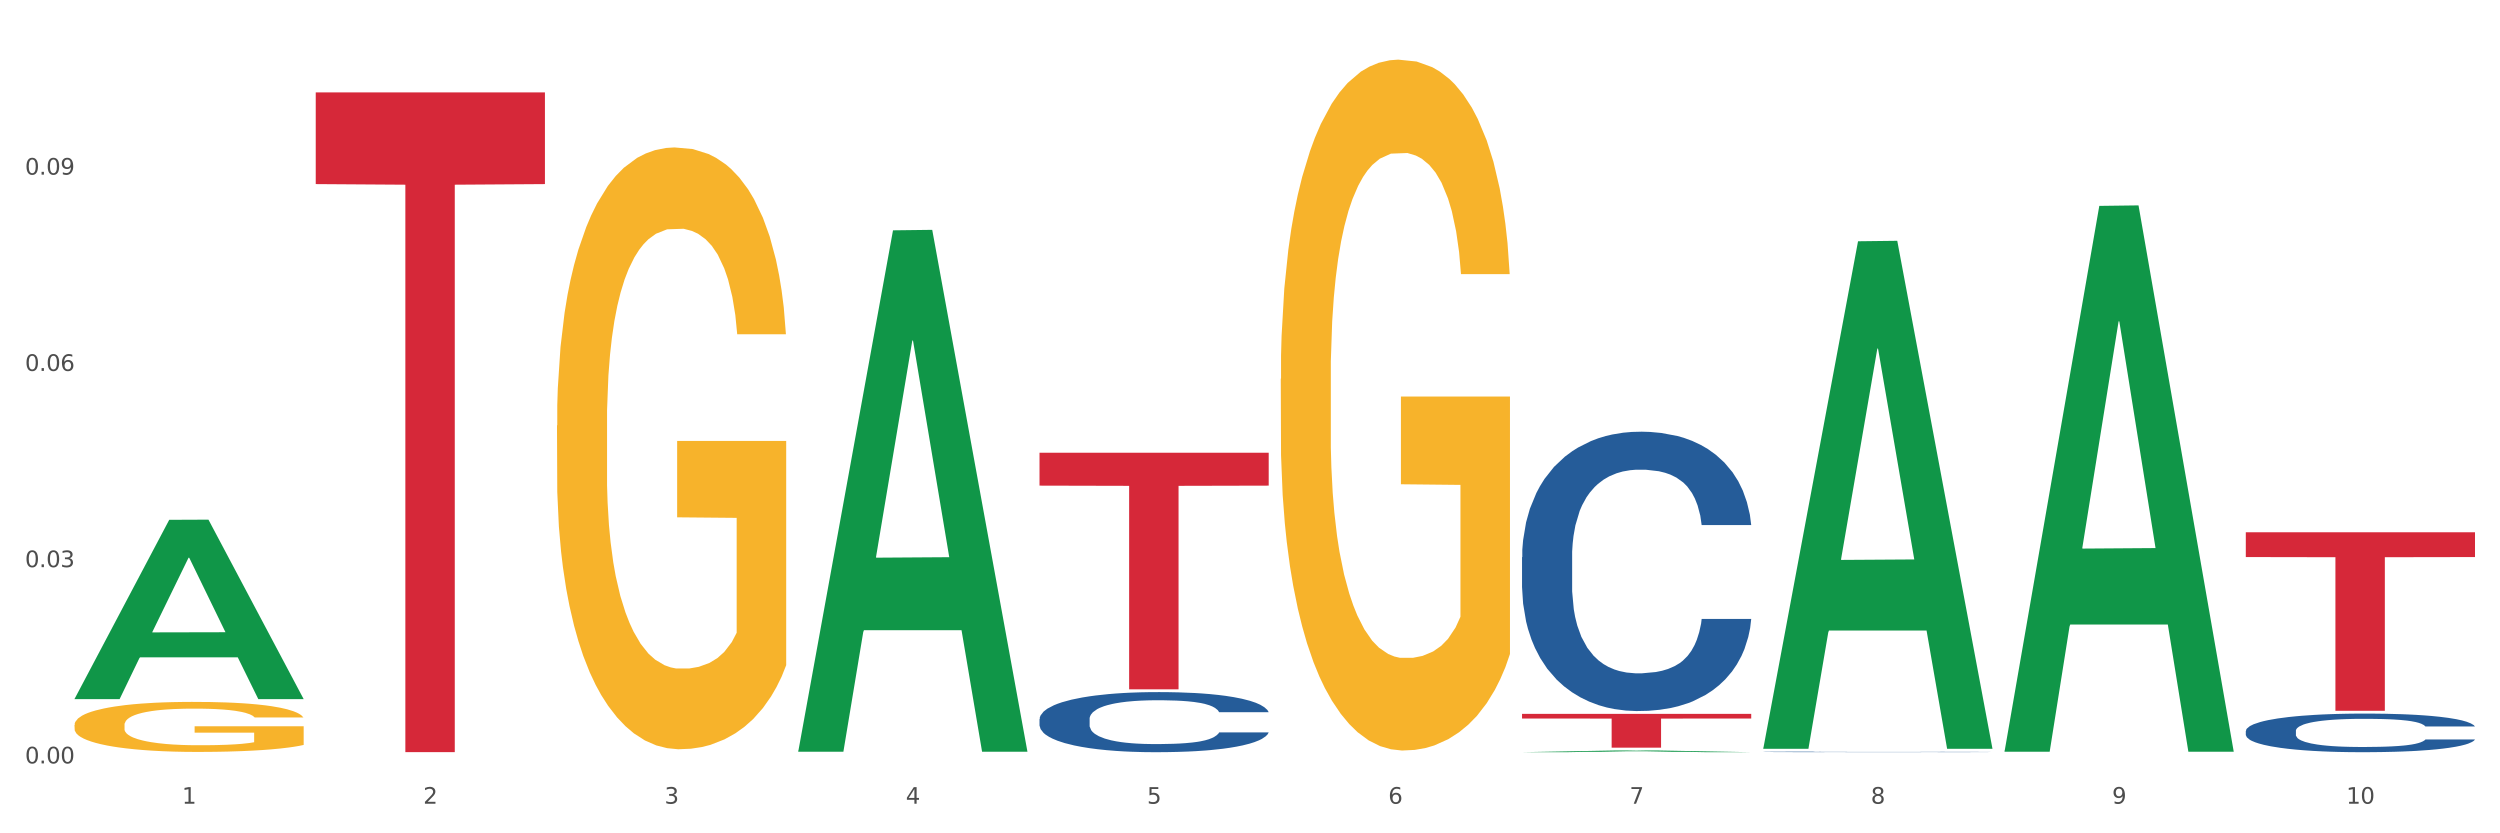
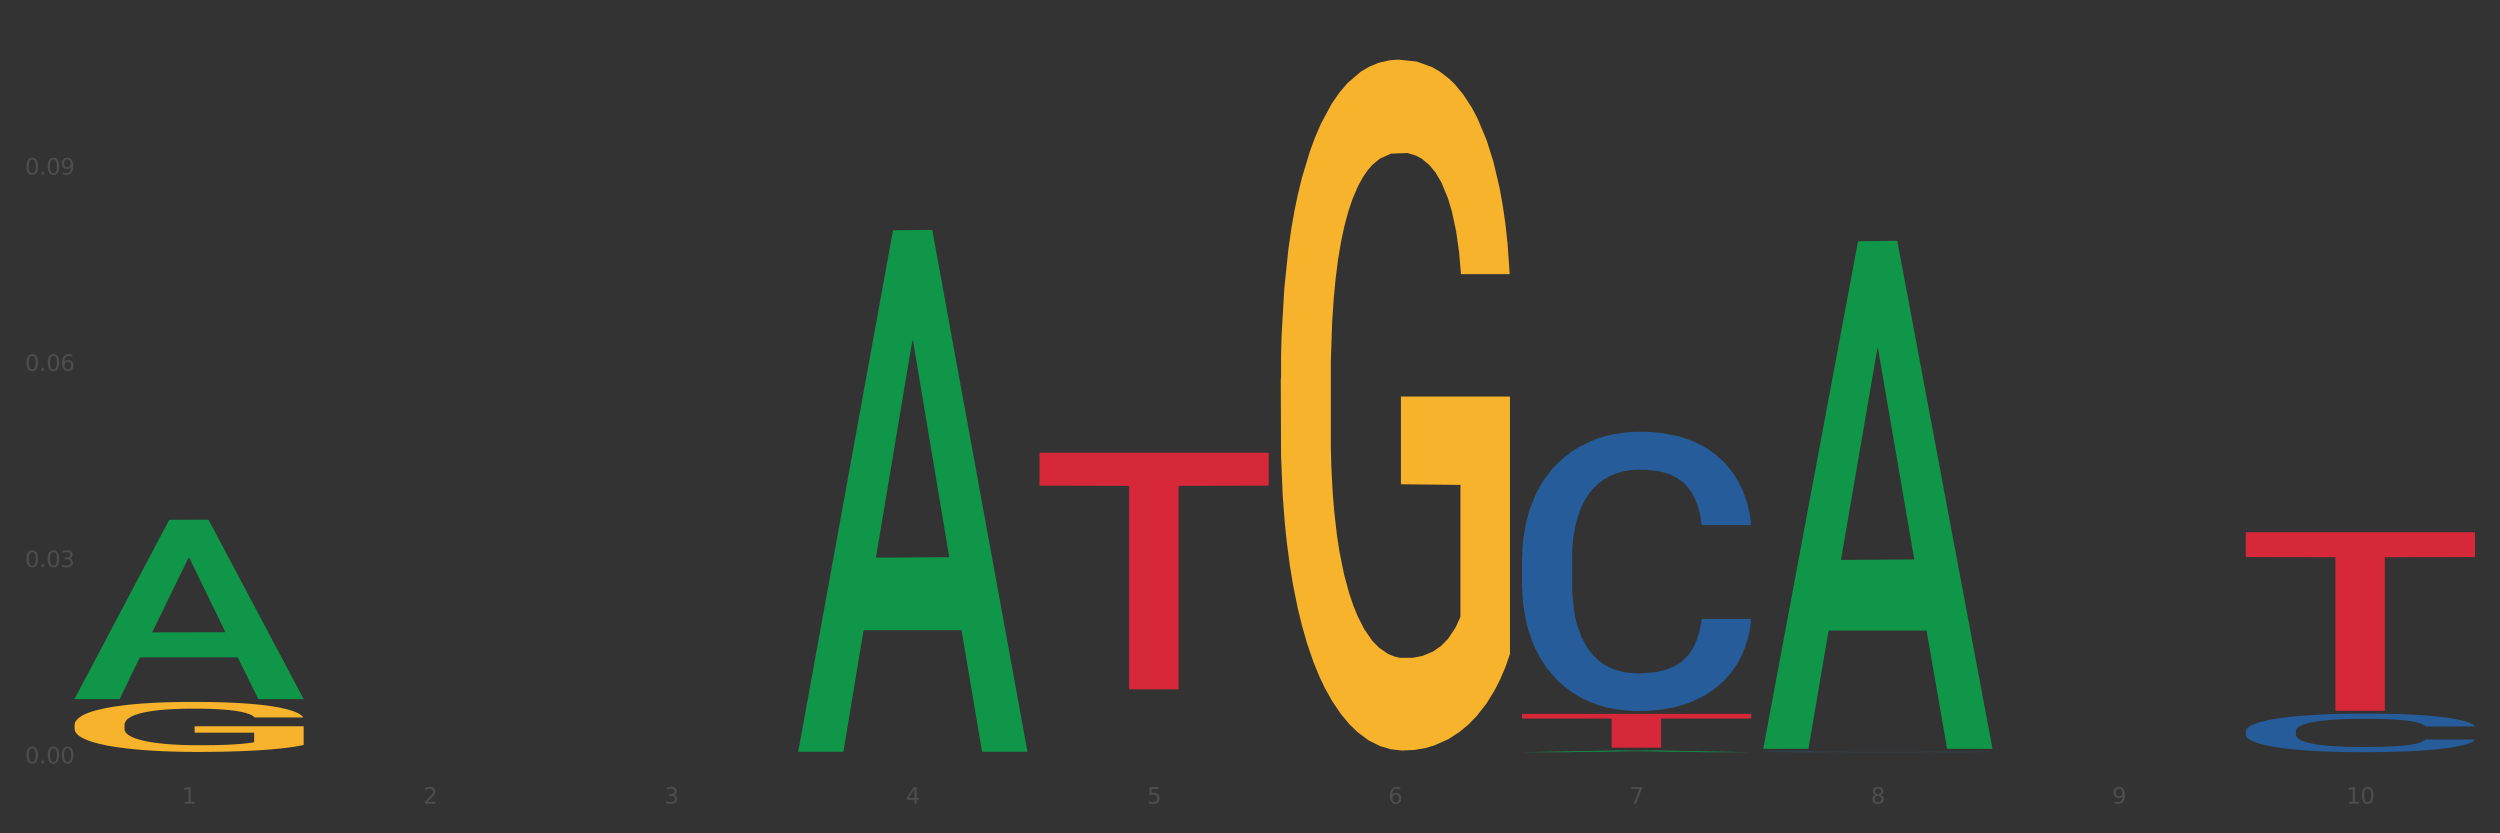
<svg xmlns="http://www.w3.org/2000/svg" xmlns:xlink="http://www.w3.org/1999/xlink" width="1080pt" height="360pt" viewBox="0 0 1080 360" version="1.1">
  <rect x="0" y="0" width="1080" height="360" fill="#333333" stroke="none" />
  <defs>
    <style type="text/css">*{stroke-linejoin: round; stroke-linecap: butt}</style>
  </defs>
  <g id="figure_1">
    <g id="patch_1">
-       <path d="M 0 360  L 1080 360  L 1080 0  L 0 0  z " style="fill: #ffffff; stroke: #ffffff; stroke-linejoin: miter" />
-     </g>
+       </g>
    <g id="axes_1">
      <g id="matplotlib.axis_1">
        <g id="xtick_1">
          <g id="text_1">
            <g style="fill: #4d4d4d" transform="translate(78.627 347.204) scale(0.096 -0.096)">
              <defs>
                <path id="DejaVuSans-31" d="M 794 531  L 1825 531  L 1825 4091  L 703 3866  L 703 4441  L 1819 4666  L 2450 4666  L 2450 531  L 3481 531  L 3481 0  L 794 0  L 794 531  z " transform="scale(0.016)" />
              </defs>
              <use xlink:href="#DejaVuSans-31" />
            </g>
          </g>
        </g>
        <g id="xtick_2">
          <g id="text_2">
            <g style="fill: #4d4d4d" transform="translate(182.851 347.204) scale(0.096 -0.096)">
              <defs>
                <path id="DejaVuSans-32" d="M 1228 531  L 3431 531  L 3431 0  L 469 0  L 469 531  Q 828 903 1448 1529  Q 2069 2156 2228 2338  Q 2531 2678 2651 2914  Q 2772 3150 2772 3378  Q 2772 3750 2511 3984  Q 2250 4219 1831 4219  Q 1534 4219 1204 4116  Q 875 4013 500 3803  L 500 4441  Q 881 4594 1212 4672  Q 1544 4750 1819 4750  Q 2544 4750 2975 4387  Q 3406 4025 3406 3419  Q 3406 3131 3298 2873  Q 3191 2616 2906 2266  Q 2828 2175 2409 1742  Q 1991 1309 1228 531  z " transform="scale(0.016)" />
              </defs>
              <use xlink:href="#DejaVuSans-32" />
            </g>
          </g>
        </g>
        <g id="xtick_3">
          <g id="text_3">
            <g style="fill: #4d4d4d" transform="translate(287.074 347.204) scale(0.096 -0.096)">
              <defs>
                <path id="DejaVuSans-33" d="M 2597 2516  Q 3050 2419 3304 2112  Q 3559 1806 3559 1356  Q 3559 666 3084 287  Q 2609 -91 1734 -91  Q 1441 -91 1130 -33  Q 819 25 488 141  L 488 750  Q 750 597 1062 519  Q 1375 441 1716 441  Q 2309 441 2620 675  Q 2931 909 2931 1356  Q 2931 1769 2642 2001  Q 2353 2234 1838 2234  L 1294 2234  L 1294 2753  L 1863 2753  Q 2328 2753 2575 2939  Q 2822 3125 2822 3475  Q 2822 3834 2567 4026  Q 2313 4219 1838 4219  Q 1578 4219 1281 4162  Q 984 4106 628 3988  L 628 4550  Q 988 4650 1302 4700  Q 1616 4750 1894 4750  Q 2613 4750 3031 4423  Q 3450 4097 3450 3541  Q 3450 3153 3228 2886  Q 3006 2619 2597 2516  z " transform="scale(0.016)" />
              </defs>
              <use xlink:href="#DejaVuSans-33" />
            </g>
          </g>
        </g>
        <g id="xtick_4">
          <g id="text_4">
            <g style="fill: #4d4d4d" transform="translate(391.298 347.204) scale(0.096 -0.096)">
              <defs>
                <path id="DejaVuSans-34" d="M 2419 4116  L 825 1625  L 2419 1625  L 2419 4116  z M 2253 4666  L 3047 4666  L 3047 1625  L 3713 1625  L 3713 1100  L 3047 1100  L 3047 0  L 2419 0  L 2419 1100  L 313 1100  L 313 1709  L 2253 4666  z " transform="scale(0.016)" />
              </defs>
              <use xlink:href="#DejaVuSans-34" />
            </g>
          </g>
        </g>
        <g id="xtick_5">
          <g id="text_5">
            <g style="fill: #4d4d4d" transform="translate(495.522 347.204) scale(0.096 -0.096)">
              <defs>
                <path id="DejaVuSans-35" d="M 691 4666  L 3169 4666  L 3169 4134  L 1269 4134  L 1269 2991  Q 1406 3038 1543 3061  Q 1681 3084 1819 3084  Q 2600 3084 3056 2656  Q 3513 2228 3513 1497  Q 3513 744 3044 326  Q 2575 -91 1722 -91  Q 1428 -91 1123 -41  Q 819 9 494 109  L 494 744  Q 775 591 1075 516  Q 1375 441 1709 441  Q 2250 441 2565 725  Q 2881 1009 2881 1497  Q 2881 1984 2565 2268  Q 2250 2553 1709 2553  Q 1456 2553 1204 2497  Q 953 2441 691 2322  L 691 4666  z " transform="scale(0.016)" />
              </defs>
              <use xlink:href="#DejaVuSans-35" />
            </g>
          </g>
        </g>
        <g id="xtick_6">
          <g id="text_6">
            <g style="fill: #4d4d4d" transform="translate(599.745 347.204) scale(0.096 -0.096)">
              <defs>
                <path id="DejaVuSans-36" d="M 2113 2584  Q 1688 2584 1439 2293  Q 1191 2003 1191 1497  Q 1191 994 1439 701  Q 1688 409 2113 409  Q 2538 409 2786 701  Q 3034 994 3034 1497  Q 3034 2003 2786 2293  Q 2538 2584 2113 2584  z M 3366 4563  L 3366 3988  Q 3128 4100 2886 4159  Q 2644 4219 2406 4219  Q 1781 4219 1451 3797  Q 1122 3375 1075 2522  Q 1259 2794 1537 2939  Q 1816 3084 2150 3084  Q 2853 3084 3261 2657  Q 3669 2231 3669 1497  Q 3669 778 3244 343  Q 2819 -91 2113 -91  Q 1303 -91 875 529  Q 447 1150 447 2328  Q 447 3434 972 4092  Q 1497 4750 2381 4750  Q 2619 4750 2861 4703  Q 3103 4656 3366 4563  z " transform="scale(0.016)" />
              </defs>
              <use xlink:href="#DejaVuSans-36" />
            </g>
          </g>
        </g>
        <g id="xtick_7">
          <g id="text_7">
            <g style="fill: #4d4d4d" transform="translate(703.969 347.204) scale(0.096 -0.096)">
              <defs>
                <path id="DejaVuSans-37" d="M 525 4666  L 3525 4666  L 3525 4397  L 1831 0  L 1172 0  L 2766 4134  L 525 4134  L 525 4666  z " transform="scale(0.016)" />
              </defs>
              <use xlink:href="#DejaVuSans-37" />
            </g>
          </g>
        </g>
        <g id="xtick_8">
          <g id="text_8">
            <g style="fill: #4d4d4d" transform="translate(808.193 347.204) scale(0.096 -0.096)">
              <defs>
                <path id="DejaVuSans-38" d="M 2034 2216  Q 1584 2216 1326 1975  Q 1069 1734 1069 1313  Q 1069 891 1326 650  Q 1584 409 2034 409  Q 2484 409 2743 651  Q 3003 894 3003 1313  Q 3003 1734 2745 1975  Q 2488 2216 2034 2216  z M 1403 2484  Q 997 2584 770 2862  Q 544 3141 544 3541  Q 544 4100 942 4425  Q 1341 4750 2034 4750  Q 2731 4750 3128 4425  Q 3525 4100 3525 3541  Q 3525 3141 3298 2862  Q 3072 2584 2669 2484  Q 3125 2378 3379 2068  Q 3634 1759 3634 1313  Q 3634 634 3220 271  Q 2806 -91 2034 -91  Q 1263 -91 848 271  Q 434 634 434 1313  Q 434 1759 690 2068  Q 947 2378 1403 2484  z M 1172 3481  Q 1172 3119 1398 2916  Q 1625 2713 2034 2713  Q 2441 2713 2670 2916  Q 2900 3119 2900 3481  Q 2900 3844 2670 4047  Q 2441 4250 2034 4250  Q 1625 4250 1398 4047  Q 1172 3844 1172 3481  z " transform="scale(0.016)" />
              </defs>
              <use xlink:href="#DejaVuSans-38" />
            </g>
          </g>
        </g>
        <g id="xtick_9">
          <g id="text_9">
            <g style="fill: #4d4d4d" transform="translate(912.416 347.204) scale(0.096 -0.096)">
              <defs>
                <path id="DejaVuSans-39" d="M 703 97  L 703 672  Q 941 559 1184 500  Q 1428 441 1663 441  Q 2288 441 2617 861  Q 2947 1281 2994 2138  Q 2813 1869 2534 1725  Q 2256 1581 1919 1581  Q 1219 1581 811 2004  Q 403 2428 403 3163  Q 403 3881 828 4315  Q 1253 4750 1959 4750  Q 2769 4750 3195 4129  Q 3622 3509 3622 2328  Q 3622 1225 3098 567  Q 2575 -91 1691 -91  Q 1453 -91 1209 -44  Q 966 3 703 97  z M 1959 2075  Q 2384 2075 2632 2365  Q 2881 2656 2881 3163  Q 2881 3666 2632 3958  Q 2384 4250 1959 4250  Q 1534 4250 1286 3958  Q 1038 3666 1038 3163  Q 1038 2656 1286 2365  Q 1534 2075 1959 2075  z " transform="scale(0.016)" />
              </defs>
              <use xlink:href="#DejaVuSans-39" />
            </g>
          </g>
        </g>
        <g id="xtick_10">
          <g id="text_10">
            <g style="fill: #4d4d4d" transform="translate(1013.586 347.204) scale(0.096 -0.096)">
              <defs>
                <path id="DejaVuSans-30" d="M 2034 4250  Q 1547 4250 1301 3770  Q 1056 3291 1056 2328  Q 1056 1369 1301 889  Q 1547 409 2034 409  Q 2525 409 2770 889  Q 3016 1369 3016 2328  Q 3016 3291 2770 3770  Q 2525 4250 2034 4250  z M 2034 4750  Q 2819 4750 3233 4129  Q 3647 3509 3647 2328  Q 3647 1150 3233 529  Q 2819 -91 2034 -91  Q 1250 -91 836 529  Q 422 1150 422 2328  Q 422 3509 836 4129  Q 1250 4750 2034 4750  z " transform="scale(0.016)" />
              </defs>
              <use xlink:href="#DejaVuSans-31" />
              <use xlink:href="#DejaVuSans-30" transform="translate(63.623 0)" />
            </g>
          </g>
        </g>
        <g id="xtick_11" />
        <g id="xtick_12" />
        <g id="xtick_13" />
        <g id="xtick_14" />
        <g id="xtick_15" />
        <g id="xtick_16" />
        <g id="xtick_17" />
        <g id="xtick_18" />
        <g id="xtick_19" />
      </g>
      <g id="matplotlib.axis_2">
        <g id="ytick_1">
          <g id="text_11">
            <g style="fill: #4d4d4d" transform="translate(10.8 329.798) scale(0.096 -0.096)">
              <defs>
                <path id="DejaVuSans-2e" d="M 684 794  L 1344 794  L 1344 0  L 684 0  L 684 794  z " transform="scale(0.016)" />
              </defs>
              <use xlink:href="#DejaVuSans-30" />
              <use xlink:href="#DejaVuSans-2e" transform="translate(63.623 0)" />
              <use xlink:href="#DejaVuSans-30" transform="translate(95.41 0)" />
              <use xlink:href="#DejaVuSans-30" transform="translate(159.033 0)" />
            </g>
          </g>
        </g>
        <g id="ytick_2">
          <g id="text_12">
            <g style="fill: #4d4d4d" transform="translate(10.8 245.015) scale(0.096 -0.096)">
              <use xlink:href="#DejaVuSans-30" />
              <use xlink:href="#DejaVuSans-2e" transform="translate(63.623 0)" />
              <use xlink:href="#DejaVuSans-30" transform="translate(95.41 0)" />
              <use xlink:href="#DejaVuSans-33" transform="translate(159.033 0)" />
            </g>
          </g>
        </g>
        <g id="ytick_3">
          <g id="text_13">
            <g style="fill: #4d4d4d" transform="translate(10.8 160.232) scale(0.096 -0.096)">
              <use xlink:href="#DejaVuSans-30" />
              <use xlink:href="#DejaVuSans-2e" transform="translate(63.623 0)" />
              <use xlink:href="#DejaVuSans-30" transform="translate(95.41 0)" />
              <use xlink:href="#DejaVuSans-36" transform="translate(159.033 0)" />
            </g>
          </g>
        </g>
        <g id="ytick_4">
          <g id="text_14">
            <g style="fill: #4d4d4d" transform="translate(10.8 75.448) scale(0.096 -0.096)">
              <use xlink:href="#DejaVuSans-30" />
              <use xlink:href="#DejaVuSans-2e" transform="translate(63.623 0)" />
              <use xlink:href="#DejaVuSans-30" transform="translate(95.41 0)" />
              <use xlink:href="#DejaVuSans-39" transform="translate(159.033 0)" />
            </g>
          </g>
        </g>
        <g id="ytick_5" />
        <g id="ytick_6" />
        <g id="ytick_7" />
        <g id="ytick_8" />
      </g>
      <g id="PolyCollection_1">
        <path d="M 32.175 301.872  L 32.277 301.799  L 73.107 224.563  L 90.051 224.49  L 131.187 302.018  L 111.589 302.018  L 102.709 283.964  L 60.552 283.964  L 60.246 284.255  L 51.671 302.018  L 32.175 302.018  L 32.175 301.872  L 65.86 273.19  L 97.401 273.118  L 81.783 241.015  L 81.579 240.869  L 81.375 241.087  L 65.758 273.118  L 65.86 273.19  L 32.175 301.872  z " clip-path="url(#p07966d1a56)" style="fill: #109648" />
-         <path d="M 136.399 39.919  L 235.411 39.919  L 235.411 79.526  L 196.463 79.794  L 196.463 324.933  L 175.112 324.933  L 175.112 79.794  L 136.399 79.526  L 136.399 40.186  L 136.399 39.919  z " clip-path="url(#p07966d1a56)" style="fill: #d62839" />
-         <path d="M 449.069 310.651  L 449.187 310.627  L 449.187 309.963  L 449.538 309.062  L 450.825 307.402  L 452.464 306.145  L 455.272 304.675  L 456.794 304.058  L 458.783 303.371  L 462.88 302.256  L 467.561 301.308  L 470.838 300.786  L 473.296 300.454  L 478.797 299.861  L 481.957 299.6  L 485.234 299.387  L 488.042 299.245  L 492.724 299.079  L 496.469 299.007  L 500.799 298.984  L 504.427 299.007  L 509.226 299.102  L 516.248 299.387  L 518.94 299.553  L 522.568 299.837  L 526.313 300.217  L 529.356 300.596  L 532.867 301.142  L 536.495 301.853  L 540.006 302.754  L 542.464 303.584  L 544.454 304.461  L 546.209 305.529  L 547.497 306.69  L 548.082 307.663  L 526.664 307.663  L 526.079 306.785  L 524.909 305.837  L 523.738 305.197  L 522.451 304.675  L 520.461 304.082  L 518.706 303.703  L 515.78 303.252  L 513.088 302.967  L 510.864 302.802  L 508.173 302.659  L 502.438 302.517  L 498.342 302.517  L 495.767 302.564  L 492.607 302.683  L 489.915 302.849  L 486.755 303.133  L 484.297 303.442  L 481.84 303.845  L 480.435 304.129  L 478.328 304.651  L 476.924 305.078  L 475.051 305.813  L 473.998 306.335  L 472.126 307.686  L 471.306 308.682  L 470.955 309.37  L 470.721 310.129  L 470.721 313.828  L 471.423 315.488  L 472.009 316.199  L 472.945 317.006  L 474.7 318.049  L 477.275 319.069  L 479.967 319.804  L 482.191 320.254  L 484.297 320.586  L 486.404 320.847  L 488.979 321.084  L 491.085 321.227  L 494.245 321.369  L 497.991 321.44  L 500.916 321.44  L 506.885 321.321  L 509.577 321.203  L 512.152 321.037  L 514.961 320.776  L 517.184 320.491  L 518.472 320.278  L 520.578 319.827  L 522.217 319.353  L 523.621 318.808  L 524.558 318.334  L 525.611 317.622  L 526.43 316.816  L 526.664 316.389  L 548.082 316.389  L 547.614 317.243  L 546.795 318.073  L 545.156 319.187  L 543.869 319.827  L 541.879 320.61  L 539.772 321.274  L 536.846 322.009  L 534.155 322.554  L 531.346 323.029  L 528.303 323.456  L 522.802 324.048  L 520.813 324.214  L 516.599 324.499  L 513.322 324.665  L 508.524 324.831  L 503.608 324.926  L 498.459 324.95  L 493.894 324.902  L 488.862 324.76  L 485.702 324.618  L 482.191 324.404  L 478.094 324.072  L 474.232 323.669  L 470.604 323.195  L 467.21 322.649  L 464.05 322.033  L 459.954 321.013  L 456.911 320.017  L 454.687 319.092  L 453.166 318.31  L 451.644 317.314  L 450.825 316.626  L 449.538 314.966  L 449.069 313.425  L 449.069 310.651  z " clip-path="url(#p07966d1a56)" style="fill: #255c99" />
        <path d="M 657.517 240.717  L 657.634 240.606  L 657.634 237.52  L 657.985 233.332  L 659.272 225.616  L 660.911 219.775  L 663.72 212.941  L 665.241 210.075  L 667.231 206.879  L 671.327 201.699  L 676.008 197.29  L 679.285 194.865  L 681.743 193.322  L 687.244 190.566  L 690.404 189.354  L 693.681 188.362  L 696.49 187.701  L 701.171 186.929  L 704.916 186.598  L 709.247 186.488  L 712.875 186.598  L 717.673 187.039  L 724.695 188.362  L 727.387 189.134  L 731.015 190.456  L 734.76 192.22  L 737.803 193.983  L 741.314 196.518  L 744.943 199.825  L 748.454 204.013  L 750.911 207.871  L 752.901 211.949  L 754.657 216.909  L 755.944 222.31  L 756.529 226.829  L 735.112 226.829  L 734.526 222.751  L 733.356 218.342  L 732.186 215.366  L 730.898 212.941  L 728.909 210.186  L 727.153 208.422  L 724.227 206.328  L 721.535 205.005  L 719.312 204.234  L 716.62 203.572  L 710.885 202.911  L 706.789 202.911  L 704.214 203.132  L 701.054 203.683  L 698.362 204.454  L 695.202 205.777  L 692.745 207.21  L 690.287 209.083  L 688.882 210.406  L 686.776 212.831  L 685.371 214.815  L 683.499 218.232  L 682.445 220.657  L 680.573 226.939  L 679.754 231.568  L 679.402 234.765  L 679.168 238.292  L 679.168 255.486  L 679.871 263.201  L 680.456 266.508  L 681.392 270.256  L 683.148 275.105  L 685.722 279.845  L 688.414 283.262  L 690.638 285.356  L 692.745 286.899  L 694.851 288.111  L 697.426 289.213  L 699.533 289.875  L 702.693 290.536  L 706.438 290.867  L 709.364 290.867  L 715.332 290.316  L 718.024 289.765  L 720.599 288.993  L 723.408 287.781  L 725.632 286.458  L 726.919 285.466  L 729.026 283.372  L 730.664 281.167  L 732.069 278.632  L 733.005 276.428  L 734.058 273.121  L 734.877 269.374  L 735.112 267.39  L 756.529 267.39  L 756.061 271.358  L 755.242 275.215  L 753.603 280.396  L 752.316 283.372  L 750.326 287.009  L 748.22 290.095  L 745.294 293.512  L 742.602 296.047  L 739.793 298.252  L 736.75 300.235  L 731.249 302.991  L 729.26 303.763  L 725.046 305.085  L 721.769 305.857  L 716.971 306.628  L 712.055 307.069  L 706.906 307.179  L 702.341 306.959  L 697.309 306.298  L 694.149 305.636  L 690.638 304.644  L 686.542 303.101  L 682.679 301.227  L 679.051 299.023  L 675.657 296.488  L 672.497 293.622  L 668.401 288.883  L 665.358 284.254  L 663.134 279.955  L 661.613 276.318  L 660.091 271.688  L 659.272 268.492  L 657.985 260.777  L 657.517 253.612  L 657.517 240.717  z " clip-path="url(#p07966d1a56)" style="fill: #255c99" />
        <path d="M 761.74 324.804  L 761.857 324.804  L 761.857 324.797  L 762.208 324.789  L 763.496 324.773  L 765.134 324.761  L 767.943 324.747  L 769.465 324.741  L 771.454 324.734  L 775.551 324.724  L 780.232 324.715  L 783.509 324.71  L 785.967 324.706  L 791.467 324.701  L 794.627 324.698  L 797.904 324.696  L 800.713 324.695  L 805.395 324.693  L 809.14 324.693  L 813.47 324.692  L 817.098 324.693  L 821.897 324.693  L 828.919 324.696  L 831.611 324.698  L 835.239 324.7  L 838.984 324.704  L 842.027 324.708  L 845.538 324.713  L 849.166 324.72  L 852.677 324.728  L 855.135 324.736  L 857.125 324.745  L 858.88 324.755  L 860.168 324.766  L 860.753 324.775  L 839.335 324.775  L 838.75 324.767  L 837.58 324.758  L 836.409 324.752  L 835.122 324.747  L 833.132 324.741  L 831.377 324.737  L 828.451 324.733  L 825.759 324.73  L 823.535 324.729  L 820.843 324.727  L 815.109 324.726  L 811.012 324.726  L 808.438 324.727  L 805.278 324.728  L 802.586 324.729  L 799.426 324.732  L 796.968 324.735  L 794.51 324.739  L 793.106 324.742  L 790.999 324.747  L 789.595 324.751  L 787.722 324.758  L 786.669 324.763  L 784.796 324.776  L 783.977 324.785  L 783.626 324.792  L 783.392 324.799  L 783.392 324.834  L 784.094 324.85  L 784.679 324.857  L 785.616 324.865  L 787.371 324.875  L 789.946 324.884  L 792.638 324.891  L 794.862 324.896  L 796.968 324.899  L 799.075 324.901  L 801.65 324.904  L 803.756 324.905  L 806.916 324.906  L 810.661 324.907  L 813.587 324.907  L 819.556 324.906  L 822.248 324.905  L 824.823 324.903  L 827.632 324.901  L 829.855 324.898  L 831.143 324.896  L 833.249 324.892  L 834.888 324.887  L 836.292 324.882  L 837.229 324.877  L 838.282 324.87  L 839.101 324.863  L 839.335 324.859  L 860.753 324.859  L 860.285 324.867  L 859.465 324.875  L 857.827 324.885  L 856.539 324.892  L 854.55 324.899  L 852.443 324.905  L 849.517 324.912  L 846.825 324.918  L 844.017 324.922  L 840.974 324.926  L 835.473 324.932  L 833.483 324.934  L 829.27 324.936  L 825.993 324.938  L 821.195 324.939  L 816.279 324.94  L 811.13 324.941  L 806.565 324.94  L 801.533 324.939  L 798.373 324.937  L 794.862 324.935  L 790.765 324.932  L 786.903 324.928  L 783.275 324.924  L 779.881 324.919  L 776.721 324.913  L 772.625 324.903  L 769.582 324.893  L 767.358 324.885  L 765.837 324.877  L 764.315 324.868  L 763.496 324.861  L 762.208 324.845  L 761.74 324.83  L 761.74 324.804  z " clip-path="url(#p07966d1a56)" style="fill: #255c99" />
        <path d="M 970.188 315.763  L 970.305 315.748  L 970.305 315.321  L 970.656 314.742  L 971.943 313.676  L 973.582 312.868  L 976.39 311.924  L 977.912 311.528  L 979.902 311.086  L 983.998 310.37  L 988.679 309.76  L 991.956 309.425  L 994.414 309.212  L 999.915 308.831  L 1003.075 308.663  L 1006.352 308.526  L 1009.161 308.435  L 1013.842 308.328  L 1017.587 308.283  L 1021.917 308.267  L 1025.546 308.283  L 1030.344 308.344  L 1037.366 308.526  L 1040.058 308.633  L 1043.686 308.816  L 1047.431 309.06  L 1050.474 309.303  L 1053.985 309.654  L 1057.613 310.111  L 1061.125 310.69  L 1063.582 311.223  L 1065.572 311.787  L 1067.327 312.472  L 1068.615 313.219  L 1069.2 313.843  L 1047.782 313.843  L 1047.197 313.28  L 1046.027 312.67  L 1044.857 312.259  L 1043.569 311.924  L 1041.58 311.543  L 1039.824 311.299  L 1036.898 311.01  L 1034.206 310.827  L 1031.983 310.72  L 1029.291 310.629  L 1023.556 310.537  L 1019.46 310.537  L 1016.885 310.568  L 1013.725 310.644  L 1011.033 310.751  L 1007.873 310.933  L 1005.415 311.132  L 1002.958 311.39  L 1001.553 311.573  L 999.447 311.908  L 998.042 312.183  L 996.17 312.655  L 995.116 312.99  L 993.244 313.859  L 992.424 314.498  L 992.073 314.94  L 991.839 315.428  L 991.839 317.804  L 992.541 318.871  L 993.127 319.328  L 994.063 319.846  L 995.818 320.516  L 998.393 321.171  L 1001.085 321.644  L 1003.309 321.933  L 1005.415 322.146  L 1007.522 322.314  L 1010.097 322.466  L 1012.203 322.558  L 1015.363 322.649  L 1019.109 322.695  L 1022.035 322.695  L 1028.003 322.619  L 1030.695 322.542  L 1033.27 322.436  L 1036.079 322.268  L 1038.303 322.085  L 1039.59 321.948  L 1041.697 321.659  L 1043.335 321.354  L 1044.739 321.004  L 1045.676 320.699  L 1046.729 320.242  L 1047.548 319.724  L 1047.782 319.45  L 1069.2 319.45  L 1068.732 319.998  L 1067.913 320.531  L 1066.274 321.247  L 1064.987 321.659  L 1062.997 322.162  L 1060.89 322.588  L 1057.965 323.06  L 1055.273 323.411  L 1052.464 323.715  L 1049.421 323.99  L 1043.92 324.371  L 1041.931 324.477  L 1037.717 324.66  L 1034.44 324.767  L 1029.642 324.873  L 1024.726 324.934  L 1019.577 324.95  L 1015.012 324.919  L 1009.98 324.828  L 1006.82 324.736  L 1003.309 324.599  L 999.212 324.386  L 995.35 324.127  L 991.722 323.822  L 988.328 323.472  L 985.168 323.076  L 981.072 322.421  L 978.029 321.781  L 975.805 321.186  L 974.284 320.684  L 972.762 320.044  L 971.943 319.602  L 970.656 318.536  L 970.188 317.545  L 970.188 315.763  z " clip-path="url(#p07966d1a56)" style="fill: #255c99" />
        <path d="M 970.188 229.927  L 1069.2 229.927  L 1069.2 240.647  L 1030.252 240.719  L 1030.252 307.066  L 1008.901 307.066  L 1008.901 240.719  L 970.188 240.647  L 970.188 230  L 970.188 229.927  z " clip-path="url(#p07966d1a56)" style="fill: #d62839" />
        <path d="M 449.069 195.59  L 548.082 195.59  L 548.082 209.791  L 509.134 209.887  L 509.134 297.782  L 487.783 297.782  L 487.783 209.887  L 449.069 209.791  L 449.069 195.686  L 449.069 195.59  z " clip-path="url(#p07966d1a56)" style="fill: #d62839" />
        <path d="M 553.293 163.683  L 553.41 163.41  L 553.41 153.598  L 553.644 145.148  L 554.813 124.705  L 556.566 107.805  L 557.852 98.81  L 559.138 91.45  L 560.658 84.091  L 562.528 76.459  L 565.918 65.283  L 568.022 59.559  L 570.594 53.562  L 575.27 44.84  L 578.66 39.933  L 582.167 35.845  L 587.895 30.938  L 591.636 28.758  L 595.61 27.122  L 600.403 26.032  L 604.027 25.759  L 611.976 26.577  L 618.756 29.03  L 622.029 30.938  L 626.237 34.209  L 628.458 36.39  L 632.082 40.751  L 635.823 46.475  L 638.395 51.382  L 642.252 60.649  L 645.175 69.917  L 647.863 81.365  L 649.266 89.27  L 650.318 96.629  L 651.253 105.079  L 652.189 118.435  L 631.147 118.435  L 630.329 108.895  L 629.043 99.9  L 627.173 91.178  L 625.536 85.726  L 622.73 78.912  L 620.159 74.551  L 617.47 71.28  L 614.197 68.554  L 611.625 67.191  L 608.001 66.101  L 600.87 66.373  L 596.078 68.554  L 592.805 71.28  L 590.7 73.733  L 588.83 76.459  L 586.726 80.275  L 584.271 85.999  L 582.518 91.178  L 580.764 97.72  L 579.361 104.261  L 578.075 111.894  L 577.023 120.071  L 576.205 128.521  L 575.504 138.879  L 574.919 156.051  L 574.919 193.394  L 575.153 201.844  L 575.737 213.019  L 576.439 221.469  L 577.608 231.555  L 578.66 238.369  L 580.647 248.182  L 582.868 256.359  L 584.622 261.538  L 586.375 265.899  L 589.415 271.896  L 592.805 276.802  L 595.727 279.8  L 599.702 282.526  L 602.39 283.617  L 604.728 284.162  L 610.456 284.162  L 614.548 283.344  L 619.107 281.436  L 622.613 278.983  L 625.536 275.984  L 628.809 271.078  L 630.913 266.444  L 630.913 209.476  L 605.196 209.203  L 605.196 171.315  L 652.306 171.315  L 652.306 282.526  L 650.318 288.25  L 648.097 293.429  L 645.759 298.063  L 642.252 303.787  L 638.044 309.239  L 634.303 313.055  L 630.329 316.326  L 625.653 319.324  L 619.574 322.05  L 615.833 323.14  L 611.158 323.958  L 605.663 324.23  L 600.87 323.685  L 596.195 322.322  L 591.285 319.869  L 586.492 316.326  L 582.868 312.782  L 579.244 308.421  L 575.387 302.697  L 572.347 297.245  L 570.009 292.339  L 567.438 286.07  L 564.632 277.892  L 562.528 270.533  L 560.658 262.901  L 558.67 253.088  L 557.268 244.638  L 555.865 234.008  L 555.047 226.103  L 554.111 213.837  L 553.41 196.665  L 553.293 163.683  z " clip-path="url(#p07966d1a56)" style="fill: #f7b32b" />
-         <path d="M 240.622 183.83  L 240.739 183.593  L 240.739 175.045  L 240.973 167.684  L 242.142 149.876  L 243.895 135.155  L 245.181 127.32  L 246.467 120.909  L 247.987 114.498  L 249.857 107.849  L 253.247 98.114  L 255.351 93.128  L 257.923 87.905  L 262.599 80.307  L 265.989 76.033  L 269.496 72.471  L 275.224 68.197  L 278.965 66.298  L 282.939 64.873  L 287.732 63.923  L 291.356 63.686  L 299.305 64.398  L 306.085 66.535  L 309.358 68.197  L 313.566 71.046  L 315.788 72.946  L 319.411 76.745  L 323.152 81.731  L 325.724 86.005  L 329.581 94.078  L 332.504 102.151  L 335.193 112.123  L 336.595 119.009  L 337.647 125.42  L 338.583 132.781  L 339.518 144.415  L 318.476 144.415  L 317.658 136.105  L 316.372 128.269  L 314.502 120.671  L 312.865 115.922  L 310.06 109.986  L 307.488 106.187  L 304.799 103.338  L 301.526 100.964  L 298.954 99.777  L 295.33 98.827  L 288.2 99.064  L 283.407 100.964  L 280.134 103.338  L 278.03 105.475  L 276.159 107.849  L 274.055 111.174  L 271.6 116.16  L 269.847 120.671  L 268.093 126.37  L 266.69 132.068  L 265.405 138.717  L 264.352 145.84  L 263.534 153.2  L 262.833 162.223  L 262.248 177.182  L 262.248 209.711  L 262.482 217.072  L 263.067 226.807  L 263.768 234.167  L 264.937 242.953  L 265.989 248.889  L 267.976 257.436  L 270.197 264.56  L 271.951 269.071  L 273.704 272.87  L 276.744 278.094  L 280.134 282.367  L 283.056 284.979  L 287.031 287.354  L 289.719 288.303  L 292.057 288.778  L 297.785 288.778  L 301.877 288.066  L 306.436 286.404  L 309.943 284.267  L 312.865 281.655  L 316.138 277.381  L 318.242 273.345  L 318.242 223.72  L 292.525 223.482  L 292.525 190.478  L 339.635 190.478  L 339.635 287.354  L 337.647 292.34  L 335.426 296.851  L 333.088 300.888  L 329.581 305.874  L 325.373 310.623  L 321.632 313.947  L 317.658 316.796  L 312.982 319.408  L 306.903 321.782  L 303.163 322.732  L 298.487 323.444  L 292.992 323.682  L 288.2 323.207  L 283.524 322.02  L 278.614 319.883  L 273.821 316.796  L 270.197 313.709  L 266.574 309.91  L 262.716 304.924  L 259.677 300.175  L 257.339 295.902  L 254.767 290.44  L 251.961 283.317  L 249.857 276.906  L 247.987 270.258  L 246 261.71  L 244.597 254.35  L 243.194 245.089  L 242.376 238.204  L 241.441 227.519  L 240.739 212.56  L 240.622 183.83  z " clip-path="url(#p07966d1a56)" style="fill: #f7b32b" />
        <path d="M 32.175 313.208  L 32.292 313.188  L 32.292 312.477  L 32.526 311.865  L 33.695 310.385  L 35.448 309.161  L 36.734 308.509  L 38.02 307.977  L 39.54 307.444  L 41.41 306.891  L 44.8 306.082  L 46.904 305.667  L 49.476 305.233  L 54.152 304.601  L 57.542 304.246  L 61.049 303.95  L 66.777 303.594  L 70.517 303.436  L 74.492 303.318  L 79.285 303.239  L 82.909 303.219  L 90.858 303.278  L 97.638 303.456  L 100.911 303.594  L 105.119 303.831  L 107.34 303.989  L 110.964 304.305  L 114.705 304.719  L 117.277 305.075  L 121.134 305.746  L 124.057 306.417  L 126.745 307.246  L 128.148 307.819  L 129.2 308.352  L 130.135 308.964  L 131.071 309.931  L 110.029 309.931  L 109.211 309.24  L 107.925 308.588  L 106.054 307.957  L 104.418 307.562  L 101.612 307.068  L 99.041 306.753  L 96.352 306.516  L 93.079 306.318  L 90.507 306.22  L 86.883 306.141  L 79.752 306.16  L 74.96 306.318  L 71.686 306.516  L 69.582 306.693  L 67.712 306.891  L 65.608 307.167  L 63.153 307.582  L 61.399 307.957  L 59.646 308.431  L 58.243 308.904  L 56.957 309.457  L 55.905 310.049  L 55.087 310.661  L 54.386 311.411  L 53.801 312.655  L 53.801 315.359  L 54.035 315.971  L 54.619 316.78  L 55.321 317.392  L 56.49 318.123  L 57.542 318.616  L 59.529 319.327  L 61.75 319.919  L 63.504 320.294  L 65.257 320.61  L 68.296 321.044  L 71.686 321.399  L 74.609 321.617  L 78.583 321.814  L 81.272 321.893  L 83.61 321.932  L 89.338 321.932  L 93.429 321.873  L 97.988 321.735  L 101.495 321.557  L 104.418 321.34  L 107.691 320.985  L 109.795 320.649  L 109.795 316.524  L 84.078 316.504  L 84.078 313.76  L 131.187 313.76  L 131.187 321.814  L 129.2 322.229  L 126.979 322.604  L 124.641 322.939  L 121.134 323.354  L 116.926 323.748  L 113.185 324.025  L 109.211 324.262  L 104.535 324.479  L 98.456 324.676  L 94.715 324.755  L 90.039 324.814  L 84.545 324.834  L 79.752 324.795  L 75.076 324.696  L 70.167 324.518  L 65.374 324.262  L 61.75 324.005  L 58.126 323.689  L 54.269 323.275  L 51.229 322.88  L 48.891 322.525  L 46.32 322.071  L 43.514 321.478  L 41.41 320.945  L 39.54 320.393  L 37.552 319.682  L 36.15 319.07  L 34.747 318.3  L 33.928 317.728  L 32.993 316.84  L 32.292 315.596  L 32.175 313.208  z " clip-path="url(#p07966d1a56)" style="fill: #f7b32b" />
        <path d="M 657.517 308.381  L 756.529 308.381  L 756.529 310.411  L 717.581 310.424  L 717.581 322.988  L 696.23 322.988  L 696.23 310.424  L 657.517 310.411  L 657.517 308.395  L 657.517 308.381  z " clip-path="url(#p07966d1a56)" style="fill: #d62839" />
        <path d="M 344.846 324.325  L 344.948 324.113  L 385.778 99.502  L 402.722 99.29  L 443.858 324.748  L 424.26 324.748  L 415.379 272.247  L 373.223 272.247  L 372.916 273.094  L 364.342 324.748  L 344.846 324.748  L 344.846 324.325  L 378.53 240.916  L 410.072 240.704  L 394.454 147.345  L 394.25 146.922  L 394.046 147.557  L 378.428 240.704  L 378.53 240.916  L 344.846 324.325  z " clip-path="url(#p07966d1a56)" style="fill: #109648" />
        <path d="M 657.517 324.948  L 657.619 324.947  L 698.449 324.19  L 715.393 324.189  L 756.529 324.95  L 736.931 324.95  L 728.05 324.772  L 685.893 324.772  L 685.587 324.775  L 677.013 324.95  L 657.517 324.95  L 657.517 324.948  L 691.201 324.667  L 722.742 324.666  L 707.125 324.351  L 706.921 324.35  L 706.717 324.352  L 691.099 324.666  L 691.201 324.667  L 657.517 324.948  z " clip-path="url(#p07966d1a56)" style="fill: #109648" />
        <path d="M 761.74 323.079  L 761.842 322.873  L 802.672 104.228  L 819.617 104.022  L 860.753 323.491  L 841.154 323.491  L 832.274 272.384  L 790.117 272.384  L 789.811 273.209  L 781.237 323.491  L 761.74 323.491  L 761.74 323.079  L 795.425 241.885  L 826.966 241.679  L 811.349 150.801  L 811.144 150.389  L 810.94 151.007  L 795.323 241.679  L 795.425 241.885  L 761.74 323.079  z " clip-path="url(#p07966d1a56)" style="fill: #109648" />
-         <path d="M 865.964 324.308  L 866.066 324.087  L 906.896 88.944  L 923.84 88.723  L 964.976 324.751  L 945.378 324.751  L 936.498 269.789  L 894.341 269.789  L 894.034 270.675  L 885.46 324.751  L 865.964 324.751  L 865.964 324.308  L 899.649 236.989  L 931.19 236.767  L 915.572 139.031  L 915.368 138.588  L 915.164 139.253  L 899.547 236.767  L 899.649 236.989  L 865.964 324.308  z " clip-path="url(#p07966d1a56)" style="fill: #109648" />
      </g>
    </g>
  </g>
  <defs>
    <clipPath id="p07966d1a56">
      <rect x="32.175" y="10.8" width="1037.025" height="329.109" />
    </clipPath>
  </defs>
</svg>